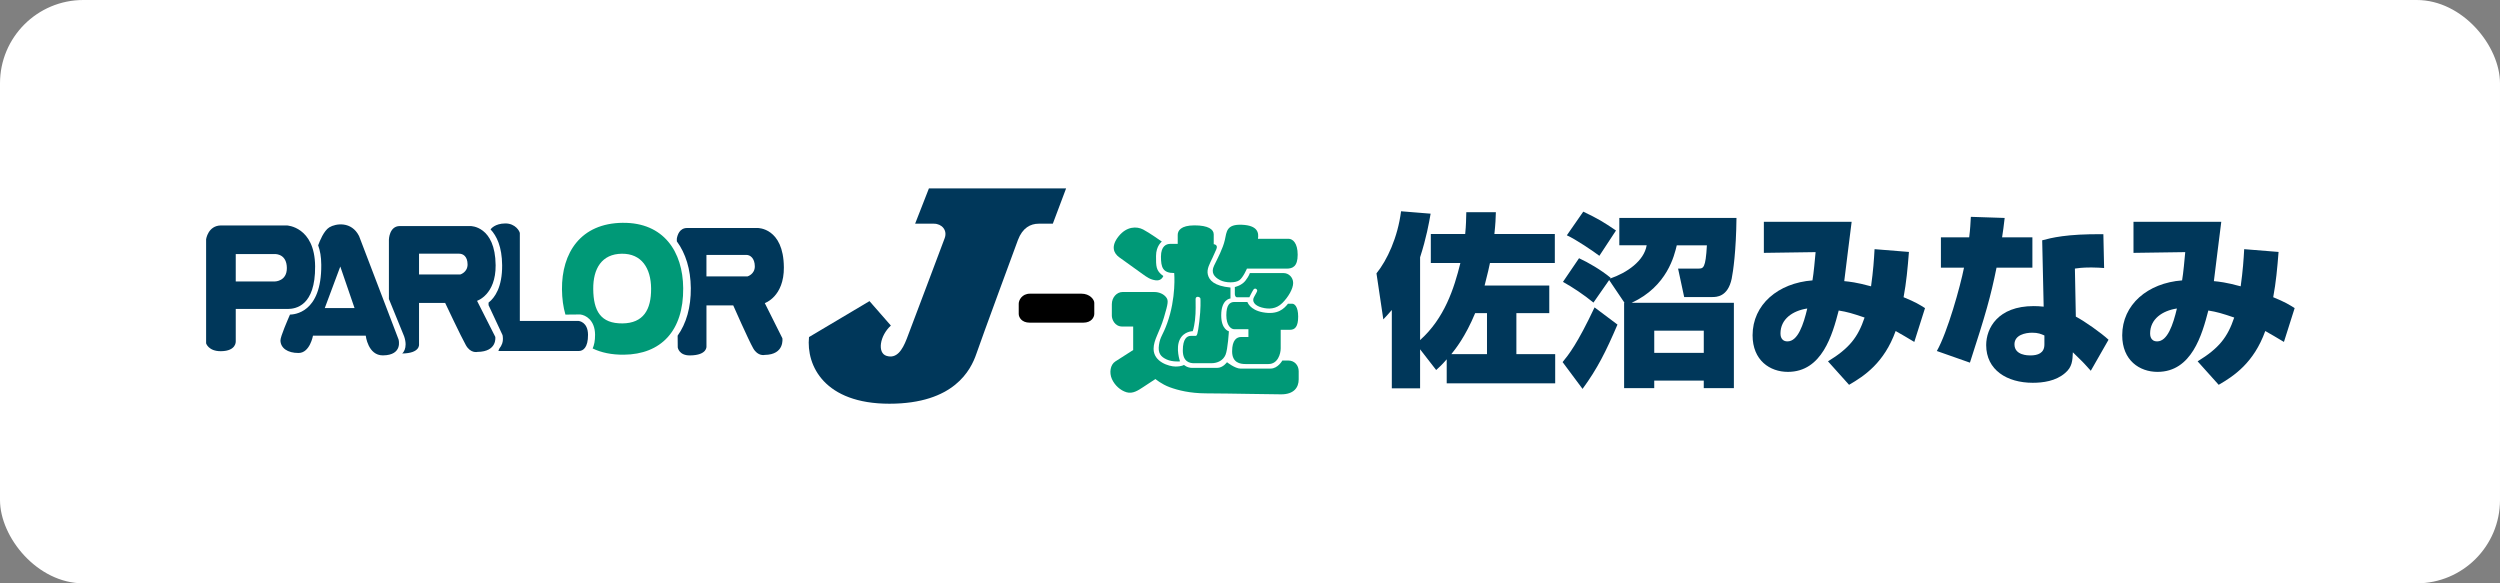
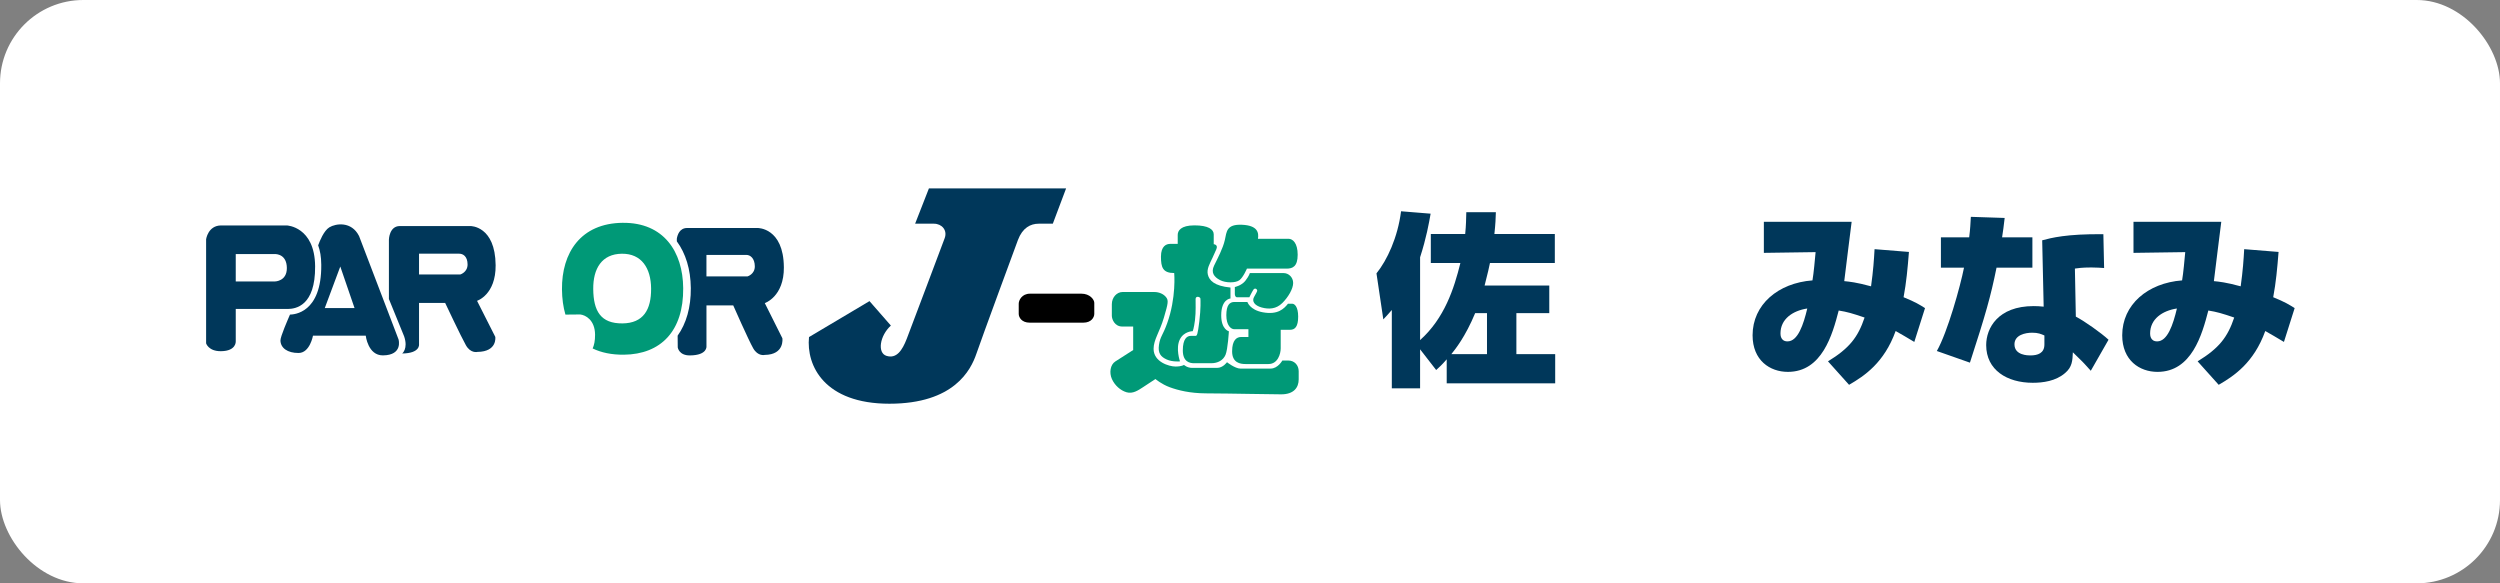
<svg xmlns="http://www.w3.org/2000/svg" id="uuid-196f2a1d-9256-4e6a-a0e6-03fbc75c631f" data-name="レイヤー 2" width="300" height="70" viewBox="0 0 300 70">
  <rect x="0" y="0" width="300" height="70" fill="#808080" stroke="none" />
  <defs>
    <style>
      .uuid-5fc9efd7-9368-42c4-a096-3805f9bd0f34 {
        fill: #fff;
      }

      .uuid-c649eab7-4f0d-4161-8136-036b9df8f3df {
        fill: #097;
      }

      .uuid-731195b4-bb4f-4c6a-9dc5-b2159b9ec988 {
        fill: none;
      }

      .uuid-4eaba324-249e-4dd3-9cb2-6ab38ca5836c {
        fill: #00375a;
      }
    </style>
  </defs>
  <g id="uuid-79e3f969-c819-4cb4-99f9-3266edcfc50a" data-name="レイヤー 1">
    <g>
      <rect class="uuid-5fc9efd7-9368-42c4-a096-3805f9bd0f34" width="300" height="70" rx="10" ry="10" />
      <g>
        <g>
          <g>
            <path class="uuid-4eaba324-249e-4dd3-9cb2-6ab38ca5836c" d="M124.64,26.844h1.698l1.595-4.239h-16.462l-1.657,4.239h2.26c.939,0,1.648.782,1.285,1.745-.335.888-4.01,10.676-4.55,12.069-.541,1.393-1.225,2.417-2.427,2.046-1.122-.346-.821-2.409.523-3.635l-2.566-2.935-7.258,4.315c-.348,3.449,1.871,7.998,9.646,7.998s9.778-4.066,10.434-5.978c.656-1.912,4.654-12.765,4.991-13.666.55-1.467,1.514-1.959,2.489-1.959Z" />
            <path d="M129.775,35.241h-6.165c-1.005,0-1.363.809-1.363,1.202v1.227c0,.392.338,1.049,1.315,1.049h6.438c.977,0,1.315-.656,1.315-1.049v-1.33c0-.393-.535-1.099-1.54-1.099Z" />
            <path class="uuid-c649eab7-4f0d-4161-8136-036b9df8f3df" d="M148.937,40.439c-.522,0-1.083.35-1.083,1.726s.983,1.519,1.591,1.519h2.777c1.121,0,1.462-1.239,1.462-1.878v-2.231h1.122c.59,0,.974-.37.974-1.584s-.451-1.544-.703-1.544h-.519c-.473.593-1.208,1.367-3.035,1.025-1.549-.289-1.837-1.236-1.837-1.236h-1.559c-.57,0-.967.373-.967,1.596s.555,1.673.951,1.673h1.699v.935h-.876Z" />
            <path class="uuid-c649eab7-4f0d-4161-8136-036b9df8f3df" d="M150.473,35.666c-.252.477.046.989.926,1.232.88.242,1.75.18,2.465-.522.715-.701,1.315-1.717,1.315-2.418s-.57-1.186-1.121-1.186h-4.08s-.077.332-.531.917c-.454.584-1.267.755-1.267.755v.827c0,.189.077.403.27.403h1.472s.29-.61.483-.906c.193-.297.503-.036.455.144-.049.18-.136.279-.387.755Z" />
            <path class="uuid-c649eab7-4f0d-4161-8136-036b9df8f3df" d="M146.391,33.607c.696.368,1.895.359,2.349.009.455-.35.89-1.38.89-1.38h4.757c.745,0,1.334-.265,1.334-1.668s-.59-1.915-1.102-1.915h-3.664c.115-.71-.014-1.602-1.919-1.682-1.864-.079-1.832.819-2.055,1.826-.222,1.007-.87,2.212-1.285,3.066-.415.854,0,1.375.696,1.744Z" />
-             <path class="uuid-c649eab7-4f0d-4161-8136-036b9df8f3df" d="M134.291,30.861c.618.458,2.288,1.645,2.829,2.032.541.387.909.658,1.586.748.676.09.894-.518.894-.518-.908-.638-.875-1.191-.875-2.405s.696-1.726.696-1.726c0,0-1.482-1.058-2.246-1.453-.764-.396-1.971-.397-2.947.825-.977,1.223-.555,2.039.063,2.498Z" />
            <path class="uuid-c649eab7-4f0d-4161-8136-036b9df8f3df" d="M140.905,32.766s.269,2.946-.852,6.047c-.528,1.461-.818,1.542-.973,2.558-.155,1.016.215,1.442.921,1.766.706.323,1.599.228,1.599.228,0,0-.55-1.556-.019-2.634.486-.988,1.547-.989,1.547-.989,0,0,.145-.323.27-1.322.126-.998.064-2.116.074-2.539.01-.422.57-.261.58-.045.01.216.061,1.127-.132,2.736-.193,1.609-.29,1.736-.454,1.736h-.58c-.435,0-.947.332-.947,1.744s.896,1.534,1.33,1.534h2.093c.764,0,1.421-.342,1.702-1.007.28-.665.402-2.824.402-2.824,0,0-.919-.211-.919-1.911,0-1.969,1.112-2.023,1.112-2.023v-1.316c-1.961-.187-2.552-.867-2.716-1.55-.165-.683.24-1.329.57-2.046.169-.369.352-.756.459-1.022.108-.265.068-.53-.324-.585v-1.178c0-.602-.658-1.079-2.31-1.079s-2.011.647-2.011,1.151v1.071h-.909c-.455,0-1.102.257-1.102,1.534s.217,1.965,1.591,1.965Z" />
            <path class="uuid-c649eab7-4f0d-4161-8136-036b9df8f3df" d="M154.609,43.265h-.729s-.534.966-1.408.966h-3.616c-.651,0-1.618-.767-1.618-.767,0,0-.467.683-1.195.683h-2.982c-.612,0-.984-.361-.984-.361,0,0-.25.198-1.017.198s-2.629-.55-2.629-2.121c0-1.102.724-2.009,1.239-3.752.514-1.743.566-2.054.265-2.442-.301-.388-.84-.627-1.413-.627h-3.822c-.67,0-1.279.632-1.279,1.463v1.382c0,.425.334,1.298,1.256,1.298h1.305v2.819s-1.543.985-2.145,1.373c-.602.388-.748,1.346-.408,2.105.34.758,1.02,1.373,1.758,1.59.738.216,1.384-.223,1.942-.587.554-.361,1.525-1.002,1.525-1.002,0,0,.715.618,1.725.988,1.005.369,2.417.722,4.331.732,3.486.018,7.55.117,9.036.117,1.525,0,2.098-.822,2.098-1.798v-.975c0-.723-.514-1.283-1.233-1.283Z" />
            <path class="uuid-4eaba324-249e-4dd3-9cb2-6ab38ca5836c" d="M57.246,36.098s2.26-.72,2.23-4.271c-.041-4.744-3.021-4.701-3.021-4.701h-8.486c-1.266.013-1.3,1.627-1.3,1.627v7.128l1.832,4.494c.498,1.48-.24,2.044-.24,2.044,2.182-.021,2.023-1.099,2.023-1.099v-4.969h3.134s1.916,4.064,2.49,5.077c.574,1.013,1.381.801,1.381.801,2.425-.024,2.145-1.806,2.145-1.806l-2.189-4.325ZM55.231,32.938h-4.947v-2.495h4.807c.474-.004,1.009.319,1.018,1.279.008.96-.878,1.216-.878,1.216Z" />
-             <path class="uuid-4eaba324-249e-4dd3-9cb2-6ab38ca5836c" d="M69.423,38.512h-7.043v-10.532c-.002-.192-.51-1.179-1.753-1.167-1.243.012-1.712.657-1.712.657l-.048.057c.741.783,1.371,2.094,1.39,4.294.023,2.623-.871,3.898-1.631,4.491l.002.31c.508,1.088,1.676,3.588,1.676,3.588l.018.098c.006.035.026.162.028.347.002.361-.067.704-.459,1.223-.026.035-.056.207-.084.24h9.676c.474-.005,1.092-.388,1.079-1.955-.014-1.568-1.14-1.652-1.14-1.652Z" />
            <path class="uuid-4eaba324-249e-4dd3-9cb2-6ab38ca5836c" d="M43.085,28.323c-.905-1.796-2.788-1.515-3.566-1.042-.669.407-1.17,1.697-1.297,2.049l-.043.105c.236.682.364,1.338.373,2.343.05,5.837-3.314,5.958-3.755,5.974-.253.586-1.148,2.632-1.143,3.096.008.902.842,1.522,2.189,1.51,1.347-.014,1.715-2.079,1.715-2.079h6.331s.262,2.385,2.067,2.367c2.424-.024,1.87-1.911,1.87-1.911l-4.74-12.412ZM38.973,36.97l1.862-4.987,1.711,4.987h-3.573Z" />
            <path class="uuid-c649eab7-4f0d-4161-8136-036b9df8f3df" d="M74.732,26.737c-5.074.051-7.333,3.616-7.295,7.986.01,1.114.151,2.125.414,3.029,1.004-.01,1.761-.017,1.761-.017l.036.004c.602.065,1.745.652,1.76,2.419.006.733-.113,1.265-.29,1.656,1.033.5,2.28.763,3.749.749,4.441-.045,7.162-2.846,7.117-7.986-.037-4.37-2.338-7.888-7.252-7.839ZM74.696,38.808c-2.595.026-3.484-1.463-3.507-4.124-.022-2.462,1.034-4.212,3.436-4.236,2.369-.023,3.488,1.739,3.508,4.168.022,2.561-.937,4.168-3.437,4.193Z" />
            <path class="uuid-4eaba324-249e-4dd3-9cb2-6ab38ca5836c" d="M94.063,32.06c-.04-4.744-3.138-4.7-3.138-4.7h-8.486c-.89.009-1.148.831-1.222,1.293l.003.308c1.059,1.445,1.658,3.351,1.677,5.608.02,2.31-.541,4.246-1.581,5.71l.013,1.41s.131.976,1.466.962c2.12-.02,1.98-1.098,1.98-1.098v-4.905h3.213s1.817,4.127,2.392,5.14c.574,1.013,1.381.802,1.381.802,2.424-.025,2.124-1.999,2.124-1.999l-2.11-4.218s2.321-.763,2.29-4.314ZM89.699,33.17h-4.926v-2.581h4.786c.474-.004,1.009.404,1.019,1.364.008.959-.879,1.216-.879,1.216Z" />
            <path class="uuid-4eaba324-249e-4dd3-9cb2-6ab38ca5836c" d="M28.289,37.075h6.256c.916-.01,3.31-.345,3.269-5.119-.041-4.774-3.398-4.903-3.398-4.903h-7.893c-1.563.015-1.79,1.657-1.79,1.657v12.488s.276.962,1.785.946c1.86-.018,1.772-1.18,1.772-1.18v-3.89ZM28.289,30.487h4.702c.242-.002,1.417.072,1.431,1.673.014,1.601-1.428,1.615-1.428,1.615h-4.705v-3.288Z" />
          </g>
          <g>
            <path class="uuid-4eaba324-249e-4dd3-9cb2-6ab38ca5836c" d="M170.411,41.92v4.679h-3.393v-9.403c-.31.377-.532.599-1.02,1.131l-.821-5.522c1.286-1.597,2.55-4.302,2.95-7.452l3.548.288c-.2,1.131-.51,2.905-1.264,5.234v9.935c2.927-2.617,4.081-6.187,4.835-9.248h-3.548v-3.482h4.125c.111-1.087.111-1.818.133-2.617h3.548c-.022.732-.044,1.397-.177,2.617h7.252v3.482h-7.784c-.089.422-.244,1.176-.643,2.706h7.762v3.304h-3.948v4.923h4.657v3.504h-13.018v-2.883c-.577.665-.843.909-1.264,1.286l-1.929-2.484ZM178.439,42.497v-4.923h-1.419c-1.198,2.883-2.417,4.369-2.861,4.923h4.28Z" />
-             <path class="uuid-4eaba324-249e-4dd3-9cb2-6ab38ca5836c" d="M194.097,38.949c-1.375,3.216-2.417,5.3-4.191,7.718l-2.395-3.216c.71-.865,1.752-2.151,3.836-6.564l2.75,2.062ZM193.099,33.604l-1.885,2.706c-1.131-.931-2.528-1.863-3.659-2.484l1.929-2.839c1.109.51,2.639,1.397,3.792,2.351l-.067.089c2.018-.687,4.081-2.107,4.391-3.992h-3.282v-3.282h14.06c-.044,3.992-.399,6.409-.577,7.296-.466,2.196-1.841,2.196-2.351,2.196h-3.349l-.732-3.415h2.417c.621,0,.887-.022,1.042-2.794h-3.615c-.288,1.198-1.131,4.923-5.411,6.897h12.264v10.246h-3.615v-.909h-5.943v.909h-3.615v-10.246h.045l-1.841-2.728ZM189.994,25.398c1.796.865,2.284,1.153,3.925,2.262l-1.996,3.038c-.665-.51-2.817-1.974-3.903-2.462l1.974-2.839ZM198.51,39.681v2.661h5.943v-2.661h-5.943Z" />
            <path class="uuid-4eaba324-249e-4dd3-9cb2-6ab38ca5836c" d="M229.072,30.233c-.155,1.974-.311,3.659-.643,5.433,1.464.599,1.907.887,2.573,1.308l-1.286,4.058c-.931-.554-1.553-.931-2.24-1.308-1.375,3.814-3.748,5.389-5.589,6.454l-2.528-2.817c2.572-1.575,3.593-2.883,4.391-5.256-1.508-.51-2.04-.665-3.105-.843-.754,2.905-1.996,7.363-6.099,7.363-2.151,0-4.236-1.375-4.236-4.391,0-3.682,3.06-6.276,7.186-6.587.155-.909.288-2.439.377-3.393l-6.21.089v-3.726h10.534c-.155,1.131-.754,6.099-.887,7.119.643.066,1.419.133,3.216.621.266-1.885.355-3.238.421-4.458l4.125.333ZM213.658,40.013c0,.155,0,.953.843.953,1.242,0,1.907-1.996,2.373-3.947-1.752.266-3.216,1.264-3.216,2.994Z" />
            <path class="uuid-4eaba324-249e-4dd3-9cb2-6ab38ca5836c" d="M240.56,26.153c-.111,1.02-.2,1.597-.31,2.329h3.637v3.637h-4.303c-.71,3.504-1.308,5.589-3.193,11.399l-3.97-1.397c1.286-2.262,2.816-7.762,3.26-10.002h-2.772v-3.637h3.393c.133-1.042.155-1.708.2-2.462l4.058.133ZM252.492,32.162c-.444-.022-.821-.066-1.53-.066-1.153,0-1.641.089-1.974.133l.111,5.766c1.065.554,3.038,1.952,3.925,2.772l-2.129,3.726c-.798-.887-.887-.976-1.02-1.109-.754-.732-.821-.798-1.131-1.109-.045.976-.067,1.774-.954,2.506-1.109.954-2.639,1.153-3.859,1.153-3.083,0-5.589-1.53-5.589-4.524,0-2.018,1.397-4.679,5.7-4.679.421,0,.732.022,1.198.067l-.177-7.962c1.087-.288,2.883-.776,7.341-.732l.089,4.058ZM245.329,40.257c-.399-.177-.754-.333-1.464-.333-.821,0-2.129.266-2.129,1.397,0,1.33,1.641,1.33,1.907,1.33.887,0,1.685-.266,1.685-1.308v-1.087Z" />
            <path class="uuid-4eaba324-249e-4dd3-9cb2-6ab38ca5836c" d="M273.428,30.233c-.155,1.974-.311,3.659-.643,5.433,1.464.599,1.907.887,2.573,1.308l-1.286,4.058c-.931-.554-1.553-.931-2.24-1.308-1.375,3.814-3.748,5.389-5.589,6.454l-2.528-2.817c2.572-1.575,3.593-2.883,4.391-5.256-1.508-.51-2.04-.665-3.105-.843-.754,2.905-1.996,7.363-6.099,7.363-2.151,0-4.236-1.375-4.236-4.391,0-3.682,3.06-6.276,7.186-6.587.155-.909.288-2.439.377-3.393l-6.21.089v-3.726h10.534c-.155,1.131-.754,6.099-.887,7.119.643.066,1.419.133,3.216.621.266-1.885.355-3.238.421-4.458l4.125.333ZM258.015,40.013c0,.155,0,.953.843.953,1.242,0,1.907-1.996,2.373-3.947-1.752.266-3.216,1.264-3.216,2.994Z" />
          </g>
        </g>
        <rect class="uuid-731195b4-bb4f-4c6a-9dc5-b2159b9ec988" x="22.5" y="15" width="255" height="40" />
      </g>
    </g>
  </g>
</svg>